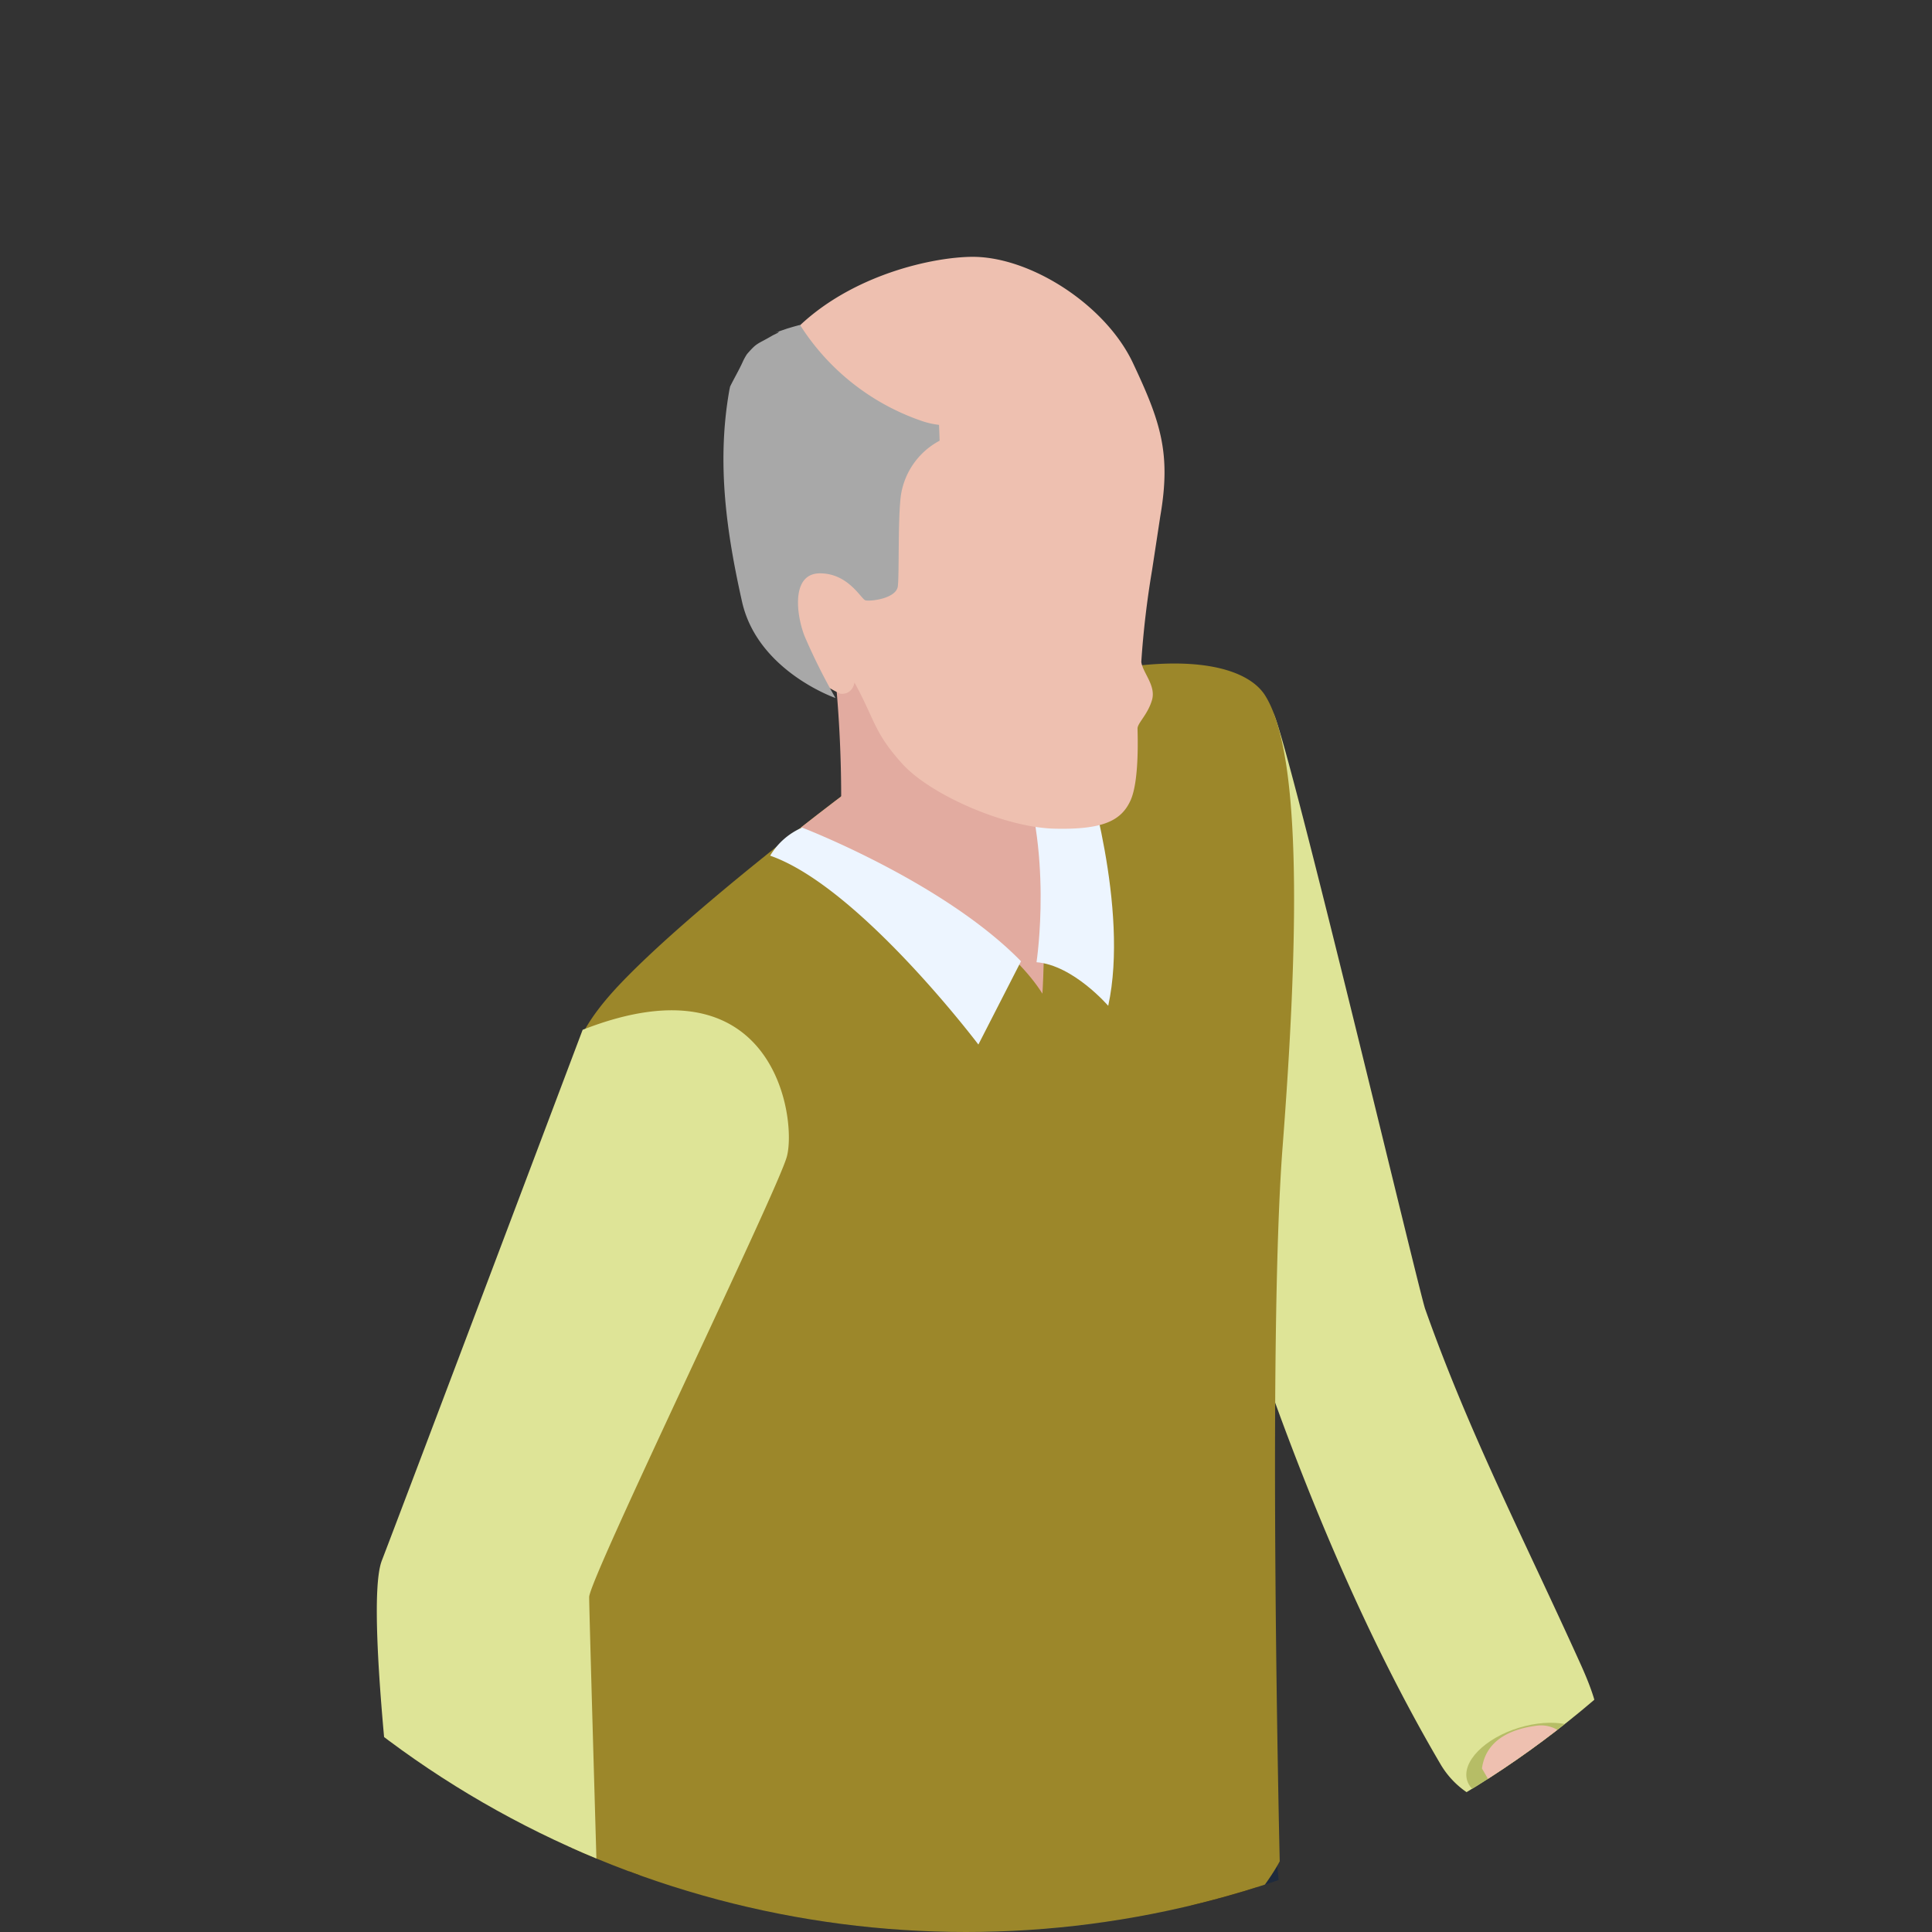
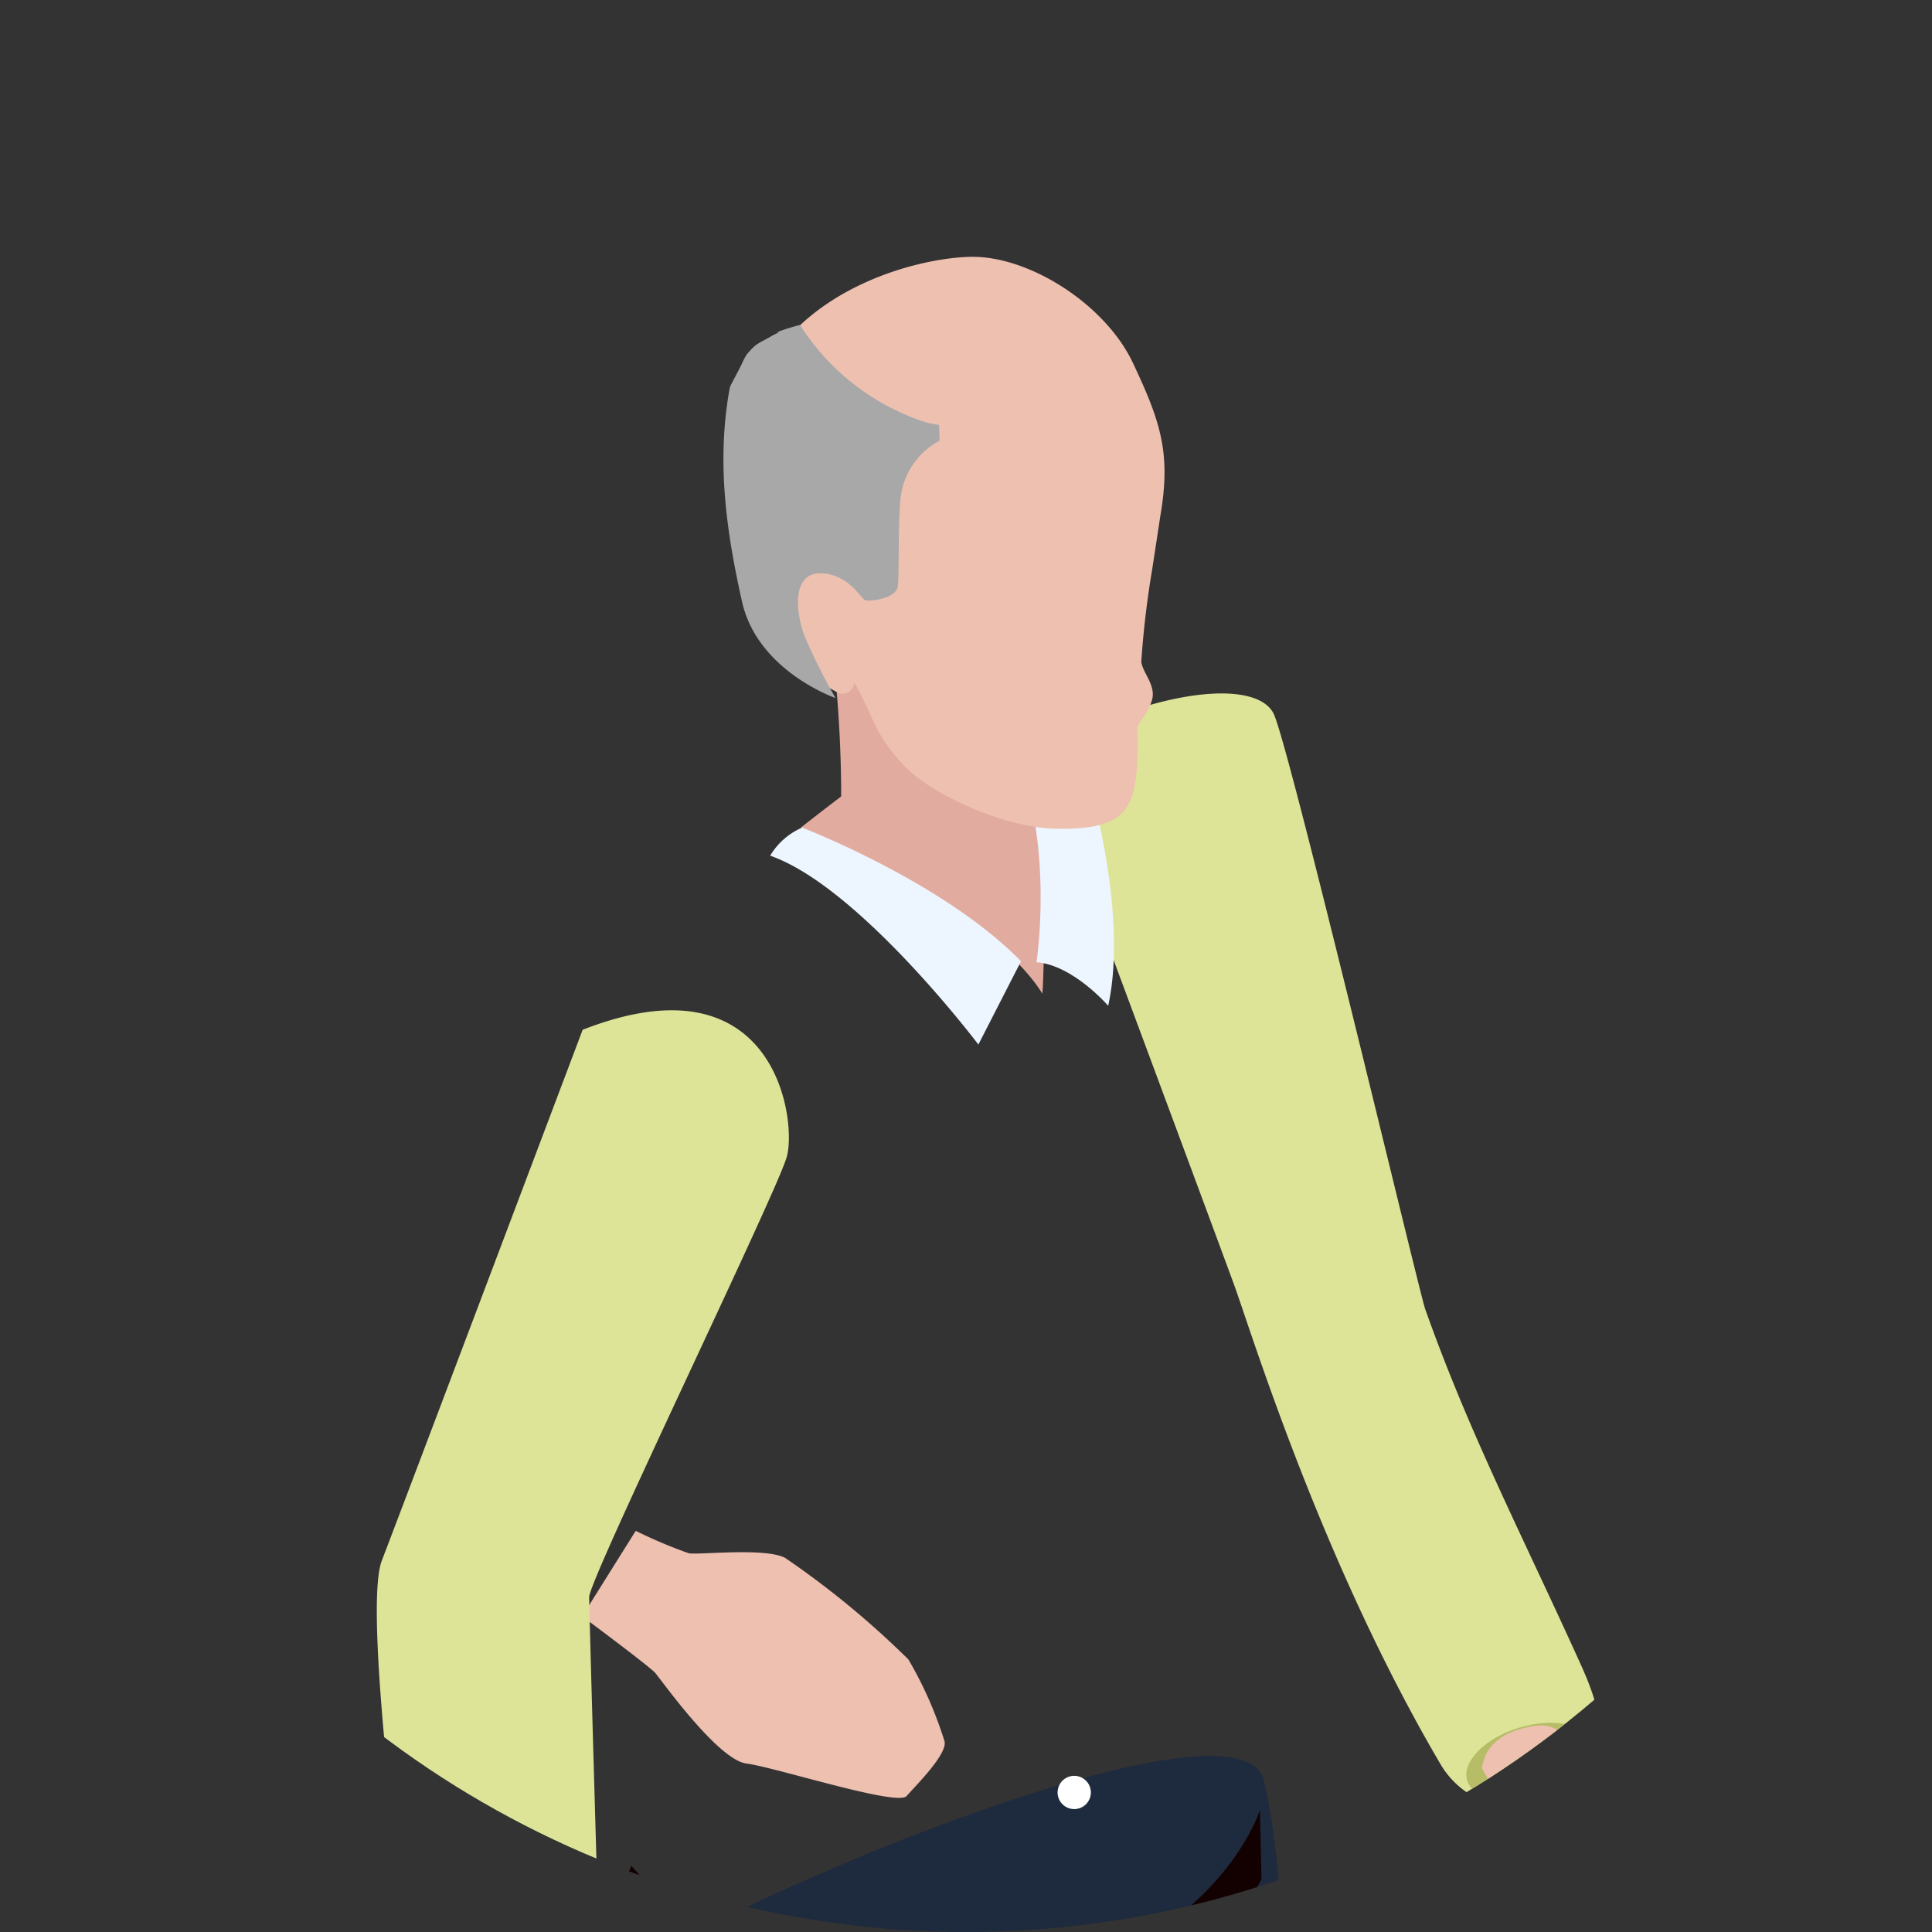
<svg xmlns="http://www.w3.org/2000/svg" width="120" height="120" viewBox="0 0 120 120">
  <rect x="0" y="0" width="120" height="120" fill="#333333" stroke="none" />
  <defs>
    <clipPath id="clip-path">
      <circle id="Ellipse_20" data-name="Ellipse 20" cx="60" cy="60" r="60" transform="translate(1361 7267)" fill="none" />
    </clipPath>
    <clipPath id="clip-path-2">
      <path id="Path_1682" data-name="Path 1682" d="M358.1,145.209s-4.484,22.593-7.845,30.862S333.237,198.9,331.2,203.788a27.775,27.775,0,0,0-2.242,7.8s-3.565,6.055-8.457,2.328-7.234-6.289-7.947-9.666c0,0,4.688-12.693,8.661-18.75s9.986-13.858,11.512-19.332,6.826-25.273,6.826-25.273S351.068,134.61,358.1,145.209Z" transform="translate(-312.555 -139.046)" fill="none" />
    </clipPath>
    <clipPath id="clip-path-3">
      <path id="Path_1692" data-name="Path 1692" d="M330.6,111.042s-9.286,6.988-13.689,11.6-2.807,6.361-3.018,9.925,1.679,18.665,1.783,32.609a82.852,82.852,0,0,1-3.03,23.684s7.748,4.836,15.612,4.417,17.824-4.718,22.019-10.275,4.508-9.437,4.508-9.437,2.279-28.481,3.222-40.748.491-26.888-1.082-28.041-4.362-2.641-10.252-1.492C343.829,103.841,333.852,108.212,330.6,111.042Z" transform="translate(-312.649 -102.873)" fill="none" />
    </clipPath>
  </defs>
  <g id="Mask_Group_56" data-name="Mask Group 56" transform="translate(-1361 -7267)" clip-path="url(#clip-path)">
    <g id="Group_3023" data-name="Group 3023" transform="translate(1073.212 7191.019)">
      <g id="Group_2994" data-name="Group 2994" transform="translate(305.473 260.444)" opacity="0.27" style="mix-blend-mode: multiply;isolation: isolate">
        <ellipse id="Ellipse_91" data-name="Ellipse 91" cx="13.097" cy="51.967" rx="13.097" ry="51.967" transform="translate(0 20.156) rotate(-50.306)" fill="#b3b8c4" />
      </g>
      <g id="Group_3022" data-name="Group 3022" transform="translate(311.194 91.935)">
        <path id="Path_1673" data-name="Path 1673" d="M340.9,136.687l.183-.007.405,0c.292.009.591.046.565.157l.137.924c.12.811.3,2,.521,3.514.449,3.025,1.091,7.35,1.86,12.536.384,2.594.8,5.406,1.241,8.378s.883,6.11,1.35,9.353.952,6.6,1.443,10,.975,6.868,1.464,10.331.975,6.926,1.452,10.333.931,6.766,1.376,10.013.869,6.388,1.274,9.367.771,5.8,1.119,8.394.649,4.985.924,7.1.507,3.956.7,5.476l.6,4.772-.215.032s-.3-1.723-.829-4.737c-.259-1.508-.577-3.34-.938-5.439s-.76-4.473-1.2-7.058-.9-5.39-1.4-8.353-1-6.092-1.533-9.328-1.072-6.578-1.626-9.974-1.1-6.852-1.647-10.305-1.112-6.9-1.635-10.305-1.052-6.747-1.557-9.988-.994-6.368-1.457-9.337-.88-5.779-1.274-8.371c-.788-5.186-1.445-9.506-1.9-12.531-.232-1.513-.412-2.7-.535-3.509l-.141-.926c-.056-.1.22-.22.5-.317l.387-.118.176-.049Z" transform="translate(-266.25 -33.036)" fill="#aaaeb0" />
        <path id="Path_1674" data-name="Path 1674" d="M338.524,139.076a3.754,3.754,0,1,0,3.755-3.752A3.756,3.756,0,0,0,338.524,139.076Z" transform="translate(-267.69 -34.821)" fill="#aaaeb0" />
        <path id="Path_1675" data-name="Path 1675" d="M316.775,126.1a30.51,30.51,0,0,0,3.291,1.39c.632.118,4.686-.366,5.976.28a54.912,54.912,0,0,1,7.674,6.321,24.383,24.383,0,0,1,2.247,5.1c.141.815-1.788,2.729-2.367,3.382s-8.146-1.79-9.937-2.02-5.314-5.221-5.67-5.629-4.54-3.518-4.54-3.518Z" transform="translate(-300.696 -46.969)" fill="#eec0b0" />
        <g id="Group_3021" data-name="Group 3021">
          <path id="Path_1676" data-name="Path 1676" d="M325.629,107.306s10.722,28.806,12.272,33.044c1.1,3.014,5.436,17.233,12.839,29.815a5.433,5.433,0,0,0,8.992.54c1.566-2.043.744-4.459-.315-6.8-3.574-7.9-6.886-14.257-9.641-22.033-.378-1.07-8.4-34.812-9.4-36.947S333.333,103.148,325.629,107.306Z" transform="translate(-284.663 -76.525)" fill="#dee497" />
          <path id="Path_1677" data-name="Path 1677" d="M313.292,147.906a44.821,44.821,0,0,0,4.688,18.463c1.473,2.909,4.009,4.982,9.235,13.367,2.138,3.433,21.141-8.505,22.6-9.965s7.556-17.289,7.556-17.289.2-12.154-1.371-18.818S315.409,144.022,313.292,147.906Z" transform="translate(-300.903 -39.018)" fill="#1e2a3d" />
          <g id="Group_3006" data-name="Group 3006" transform="translate(10.13 106.988)">
            <g id="Group_2996" data-name="Group 2996" transform="translate(0 66.649)">
              <g id="Group_2995" data-name="Group 2995">
                <path id="Path_1678" data-name="Path 1678" d="M329.171,173.825s7.641,11.7,8.406,14.208.357,6.462-2.14,7.22-6.266-1.747-7.794-3.027-3.514-2.678-3.922-4.135-1.019-4.716-1.733-6a32.362,32.362,0,0,0-2.953-3.785l-1.427-.058a62.593,62.593,0,0,1-5.045-5.008c-.558-.933-.153-4.892,1.07-6.115S325.96,169.748,329.171,173.825Z" transform="translate(-312.317 -166.897)" />
              </g>
            </g>
            <g id="Group_2998" data-name="Group 2998" transform="translate(0.552)">
              <g id="Group_2997" data-name="Group 2997">
                <path id="Path_1679" data-name="Path 1679" d="M358.318,144.455c-.06,16.1-4.7,24.562-8.065,32.831S333.237,200.111,331.2,205a27.775,27.775,0,0,0-2.242,7.8s-3.565,6.055-8.457,2.328-7.234-6.289-7.947-9.666c0,0,4.688-12.693,8.661-18.751s9.986-13.858,11.512-19.332,6.826-25.273,6.826-25.273S358.367,131.736,358.318,144.455Z" transform="translate(-312.555 -138.124)" fill="#1e2a3d" />
              </g>
            </g>
            <g id="Group_3000" data-name="Group 3000" transform="translate(38.591 110.616)">
              <g id="Group_2999" data-name="Group 2999">
                <path id="Path_1680" data-name="Path 1680" d="M340.317,186.127s5.332,5.045,6.182,6.094,4.823,5.124,5.536,6.56-.408,4.155-3.261,4.971-9.17.542-10.7-.155-3.023-2.641-3.838-3.845-1.663-2.562-1.663-2.562a1.641,1.641,0,0,1-1.5-.31,4.281,4.281,0,0,1-1.8-2.291,18.589,18.589,0,0,1-.271-4.619S336.074,184.691,340.317,186.127Z" transform="translate(-328.977 -185.879)" />
              </g>
            </g>
            <g id="Group_3004" data-name="Group 3004" transform="translate(0.552 2.137)">
              <g id="Group_3003" data-name="Group 3003" clip-path="url(#clip-path-2)">
                <g id="Group_3002" data-name="Group 3002" transform="translate(-4.241 10.93)">
                  <g id="Group_3001" data-name="Group 3001">
                    <path id="Path_1681" data-name="Path 1681" d="M348.635,144.738s-17.5,28.057-21.386,35.28-8.505,16.112-8.385,19.584,4.255,8.473,5.592,9.027-13.731-4.026-13.731-4.026,13.245-48.2,19.441-55.976S348.635,144.738,348.635,144.738Z" transform="translate(-310.724 -143.765)" fill="#151d28" />
                  </g>
                </g>
              </g>
            </g>
            <g id="Group_3005" data-name="Group 3005" transform="translate(9.687 11.486)">
-               <path id="Path_1683" data-name="Path 1683" d="M342.38,146.611s7.674,35.636,8.556,41.925,3.4,33.308,4.144,36.959,3.463,15.839,3.463,15.839a11.575,11.575,0,0,1-5.772,4.658,22.357,22.357,0,0,1-7.811,1.552s-5.5-16.46-7.743-27.717-7.607-31.912-9.3-39.21-11.276-30.513-11.413-30.9S332.8,137.3,342.38,146.611Z" transform="translate(-316.499 -143.083)" fill="#2a3b54" />
-             </g>
+               </g>
          </g>
          <path id="Path_1684" data-name="Path 1684" d="M344.915,132.464c.354,1.154-1.084,2.62-3.21,3.273s-4.142.243-4.494-.91,1.084-2.62,3.21-3.273S344.56,131.308,344.915,132.464Z" transform="translate(-269.489 -40.193)" fill="#b6bd66" />
          <g id="Group_3008" data-name="Group 3008" transform="translate(14.666 96.471)">
            <g id="Group_3007" data-name="Group 3007">
              <path id="Path_1685" data-name="Path 1685" d="M354.556,137.866c-3.039,6.076-12.487,11.827-24.354,10.074-12.068-1.781-15.927-8.251-15.927-8.251l1.144-2.643a26.725,26.725,0,0,0,4.475,4.13,28.978,28.978,0,0,0,22.176,2.673c10.085-2.976,12.392-10.266,12.392-10.266Z" transform="translate(-314.275 -133.583)" fill="#130000" />
            </g>
          </g>
          <g id="Group_3010" data-name="Group 3010" transform="translate(38.513 104.881)">
            <g id="Group_3009" data-name="Group 3009">
              <path id="Path_1686" data-name="Path 1686" d="M324.954,143.744a.967.967,0,0,1-.384-.778v-3.183a.979.979,0,0,1,.72-.943l5.809-1.591a.976.976,0,0,1,1.237.943v3.183a.979.979,0,0,1-.72.943l-5.809,1.594a1.028,1.028,0,0,1-.262.035A.974.974,0,0,1,324.954,143.744Zm6.469-2.129a.251.251,0,0,0,.183-.241v-3.183a.242.242,0,0,0-.1-.2.248.248,0,0,0-.218-.044l-5.809,1.594a.245.245,0,0,0-.183.239v3.183a.247.247,0,0,0,.313.241Z" transform="translate(-324.57 -137.214)" fill="#cead29" />
            </g>
          </g>
          <g id="Group_3012" data-name="Group 3012" transform="translate(42.279 94.344)">
            <g id="Group_3011" data-name="Group 3011">
              <path id="Path_1687" data-name="Path 1687" d="M326.2,133.7a1.033,1.033,0,1,0,1.033-1.033A1.034,1.034,0,0,0,326.2,133.7Z" transform="translate(-326.196 -132.665)" fill="#fff" />
            </g>
          </g>
          <path id="Path_1688" data-name="Path 1688" d="M328.09,168.242l-2.553.607s-7.533-7.412-9.6-13.974-2.673-13.365-2.43-13.729,13.972-2.309,13.972-2.309l11.058,17.131Z" transform="translate(-300.684 -30.196)" fill="#2a3b54" />
-           <path id="Path_1689" data-name="Path 1689" d="M341.381,155.929s-.188-4.857,1.513-7.653.609-10.083.609-10.083L333.9,136l-16.645,9.965,15.674,14.215Z" transform="translate(-295.684 -33.926)" fill="#2a3b54" />
-           <path id="Path_1690" data-name="Path 1690" d="M330.6,111.089s-9.286,6.988-13.689,11.6-2.807,6.361-3.018,9.925.218,16.953.324,30.9a186.3,186.3,0,0,1-1.57,25.4s7.748,4.836,15.612,4.417,17.363-3.78,22.644-8.32c5.39-4.633,6.926-7.776,6.926-7.776s-.764-32.1.178-44.364,1.279-24.286-1.082-28.041c-1.038-1.652-4.362-2.641-10.252-1.492C343.829,103.888,333.852,108.259,330.6,111.089Z" transform="translate(-301.749 -77.583)" fill="#9c872a" />
          <g id="Group_3014" data-name="Group 3014" transform="translate(10.9 25.338)">
            <g id="Group_3013" data-name="Group 3013" clip-path="url(#clip-path-3)">
              <path id="Path_1691" data-name="Path 1691" d="M319.224,112.531s11.785,4.936,15.211,10.393c0,0,.755-11.088-1.973-17.3S319.34,106.9,319.34,106.9Z" transform="translate(-303.994 -102.497)" fill="#e2aba0" />
            </g>
          </g>
          <path id="Path_1693" data-name="Path 1693" d="M319.764,100.169a78.326,78.326,0,0,1,1.42,17.632l8.332,1.45L330.354,103S321.881,98.427,319.764,100.169Z" transform="translate(-292.384 -81.616)" fill="#e2aba0" />
          <path id="Path_1694" data-name="Path 1694" d="M326.317,118.062s1.082-7.037-1.2-12.693l4.211.6s2.768,8.723,1.443,14.8C330.767,120.77,328.6,118.243,326.317,118.062Z" transform="translate(-285.343 -74.251)" fill="#edf5ff" />
          <g id="Group_3016" data-name="Group 3016" transform="translate(22.486)">
            <g id="Group_3015" data-name="Group 3015">
              <path id="Path_1695" data-name="Path 1695" d="M343.828,108.036s-.359,2.365-.514,3.368a57.042,57.042,0,0,0-.667,5.684c.077.667.924,1.466.667,2.365s-.9,1.441-.9,1.774.127,3.241-.438,4.475-1.672,1.825-4.732,1.749-7.676-2.092-9.425-4.012-1.714-2.715-2.912-4.929c-.623-1.156-4.936-3.669-5.348-4.869s-3.085-4.7-1.3-12.036,10.148-9.6,13.784-9.671,8.367,2.949,10.081,6.585S344.506,104.11,343.828,108.036Z" transform="translate(-317.651 -91.935)" fill="#eec0b0" />
            </g>
          </g>
          <g id="Group_3018" data-name="Group 3018" transform="translate(24.179 19.049)">
            <g id="Group_3017" data-name="Group 3017">
              <path id="Path_1696" data-name="Path 1696" d="M322.936,101.864s-1.158-2.469-3.37-1.466-.848,3.935.257,5.272a8.617,8.617,0,0,0,3.164,2.573c.54.076,1.1-.387.822-1.39s-.924-1.337-1-2.648S323.346,103,322.936,101.864Z" transform="translate(-318.382 -100.159)" fill="#eec0b0" />
            </g>
          </g>
          <path id="Path_1697" data-name="Path 1697" d="M317.653,97.58l.018-.035c.25-.5.542-1,.774-1.513a3.435,3.435,0,0,1,.255-.459c.649-.748.6-.577,1.615-1.174q.677-.316.1-.146l.778-.266c.255-.076.524-.158.8-.227a14.537,14.537,0,0,0,7.509,5.946,5.271,5.271,0,0,0,1.126.262c.012.329.028.656.035.984a4.618,4.618,0,0,0-2.416,3.484c-.176,1.5-.088,4.753-.176,5.545s-1.76.968-2.024.88-1.054-1.672-2.814-1.672-1.5,2.465-.968,3.873a37.209,37.209,0,0,0,1.934,3.873s-4.839-1.672-5.807-5.985-1.584-8.626-.792-13.115C317.614,97.751,317.635,97.665,317.653,97.58Z" transform="translate(-295.709 -89.532)" fill="#a8a8a8" />
          <path id="Path_1698" data-name="Path 1698" d="M334.07,115.541l-2.648,5.172s-7.4-9.8-12.932-11.73a4.287,4.287,0,0,1,1.985-1.744S329.26,110.609,334.07,115.541Z" transform="translate(-294.059 -71.789)" fill="#edf5ff" />
          <g id="Group_3020" data-name="Group 3020" transform="translate(4.514 112.584)">
            <g id="Group_3019" data-name="Group 3019">
              <path id="Path_1699" data-name="Path 1699" d="M316.146,140.608s.954,3.479,1.584,4a12.919,12.919,0,0,1,3.766,3.8,31.48,31.48,0,0,1,2.74,6.715c-.037.47-.876.551-1.515.252s-2.777-4.123-3.185-4.489-.681-.387-.9.019a8.6,8.6,0,0,0-.482,4.037c.183,2.064.239,2.37.239,2.37a20.728,20.728,0,0,1,2.455,2.624,2.082,2.082,0,0,1-.215.966s-2.085-.741-2.363-.933a1.287,1.287,0,0,0-.528-.22,2.8,2.8,0,0,1-1.661-.283,12.7,12.7,0,0,1-1.684-1.74,3.665,3.665,0,0,1-1.5-1.408,19.315,19.315,0,0,1-1.99-4.878,38.861,38.861,0,0,1-1.012-4.47c-.07-.646.683-2.805.517-3.581S315.224,140.094,316.146,140.608Z" transform="translate(-309.892 -140.539)" fill="#eec0b0" />
            </g>
          </g>
          <path id="Path_1700" data-name="Path 1700" d="M320.726,113.35s-10.854,28.757-12.473,32.968c-1.2,3.106,1.355,22.558,2.777,32.558a5.643,5.643,0,0,0,6.708,4.737,5.281,5.281,0,0,0,4.234-5.334c-.264-9.05-.841-28.819-.841-29.693,0-1.133,11.626-25.069,12.272-27.337S332.715,108.65,320.726,113.35Z" transform="translate(-307.943 -65.341)" fill="#dee497" />
        </g>
        <path id="Path_1701" data-name="Path 1701" d="M337.577,133.992s.982,1.668,1.281,2.293-.3,3.664-.329,4.8,2.027,4.526,2.027,4.526a3.171,3.171,0,0,0,.744-1.191,12.267,12.267,0,0,0-.5-2.831c-.03-.327.239-.864.477-.922s1.012.5,1.369.744a11.359,11.359,0,0,1,2.414,3.127,37.685,37.685,0,0,1,.924,5.721,1.608,1.608,0,0,0,1.668-.656c.477-.894,1.967-2.532,2.65-4.2s-.475-5.151-.625-6.224-2.5-2.712-3.157-3.129a50.518,50.518,0,0,1-3.725-3.991,1.986,1.986,0,0,0-1.825-.725C339.77,131.491,337.846,132,337.577,133.992Z" transform="translate(-268.936 -40.102)" fill="#eec0b0" />
      </g>
    </g>
  </g>
</svg>